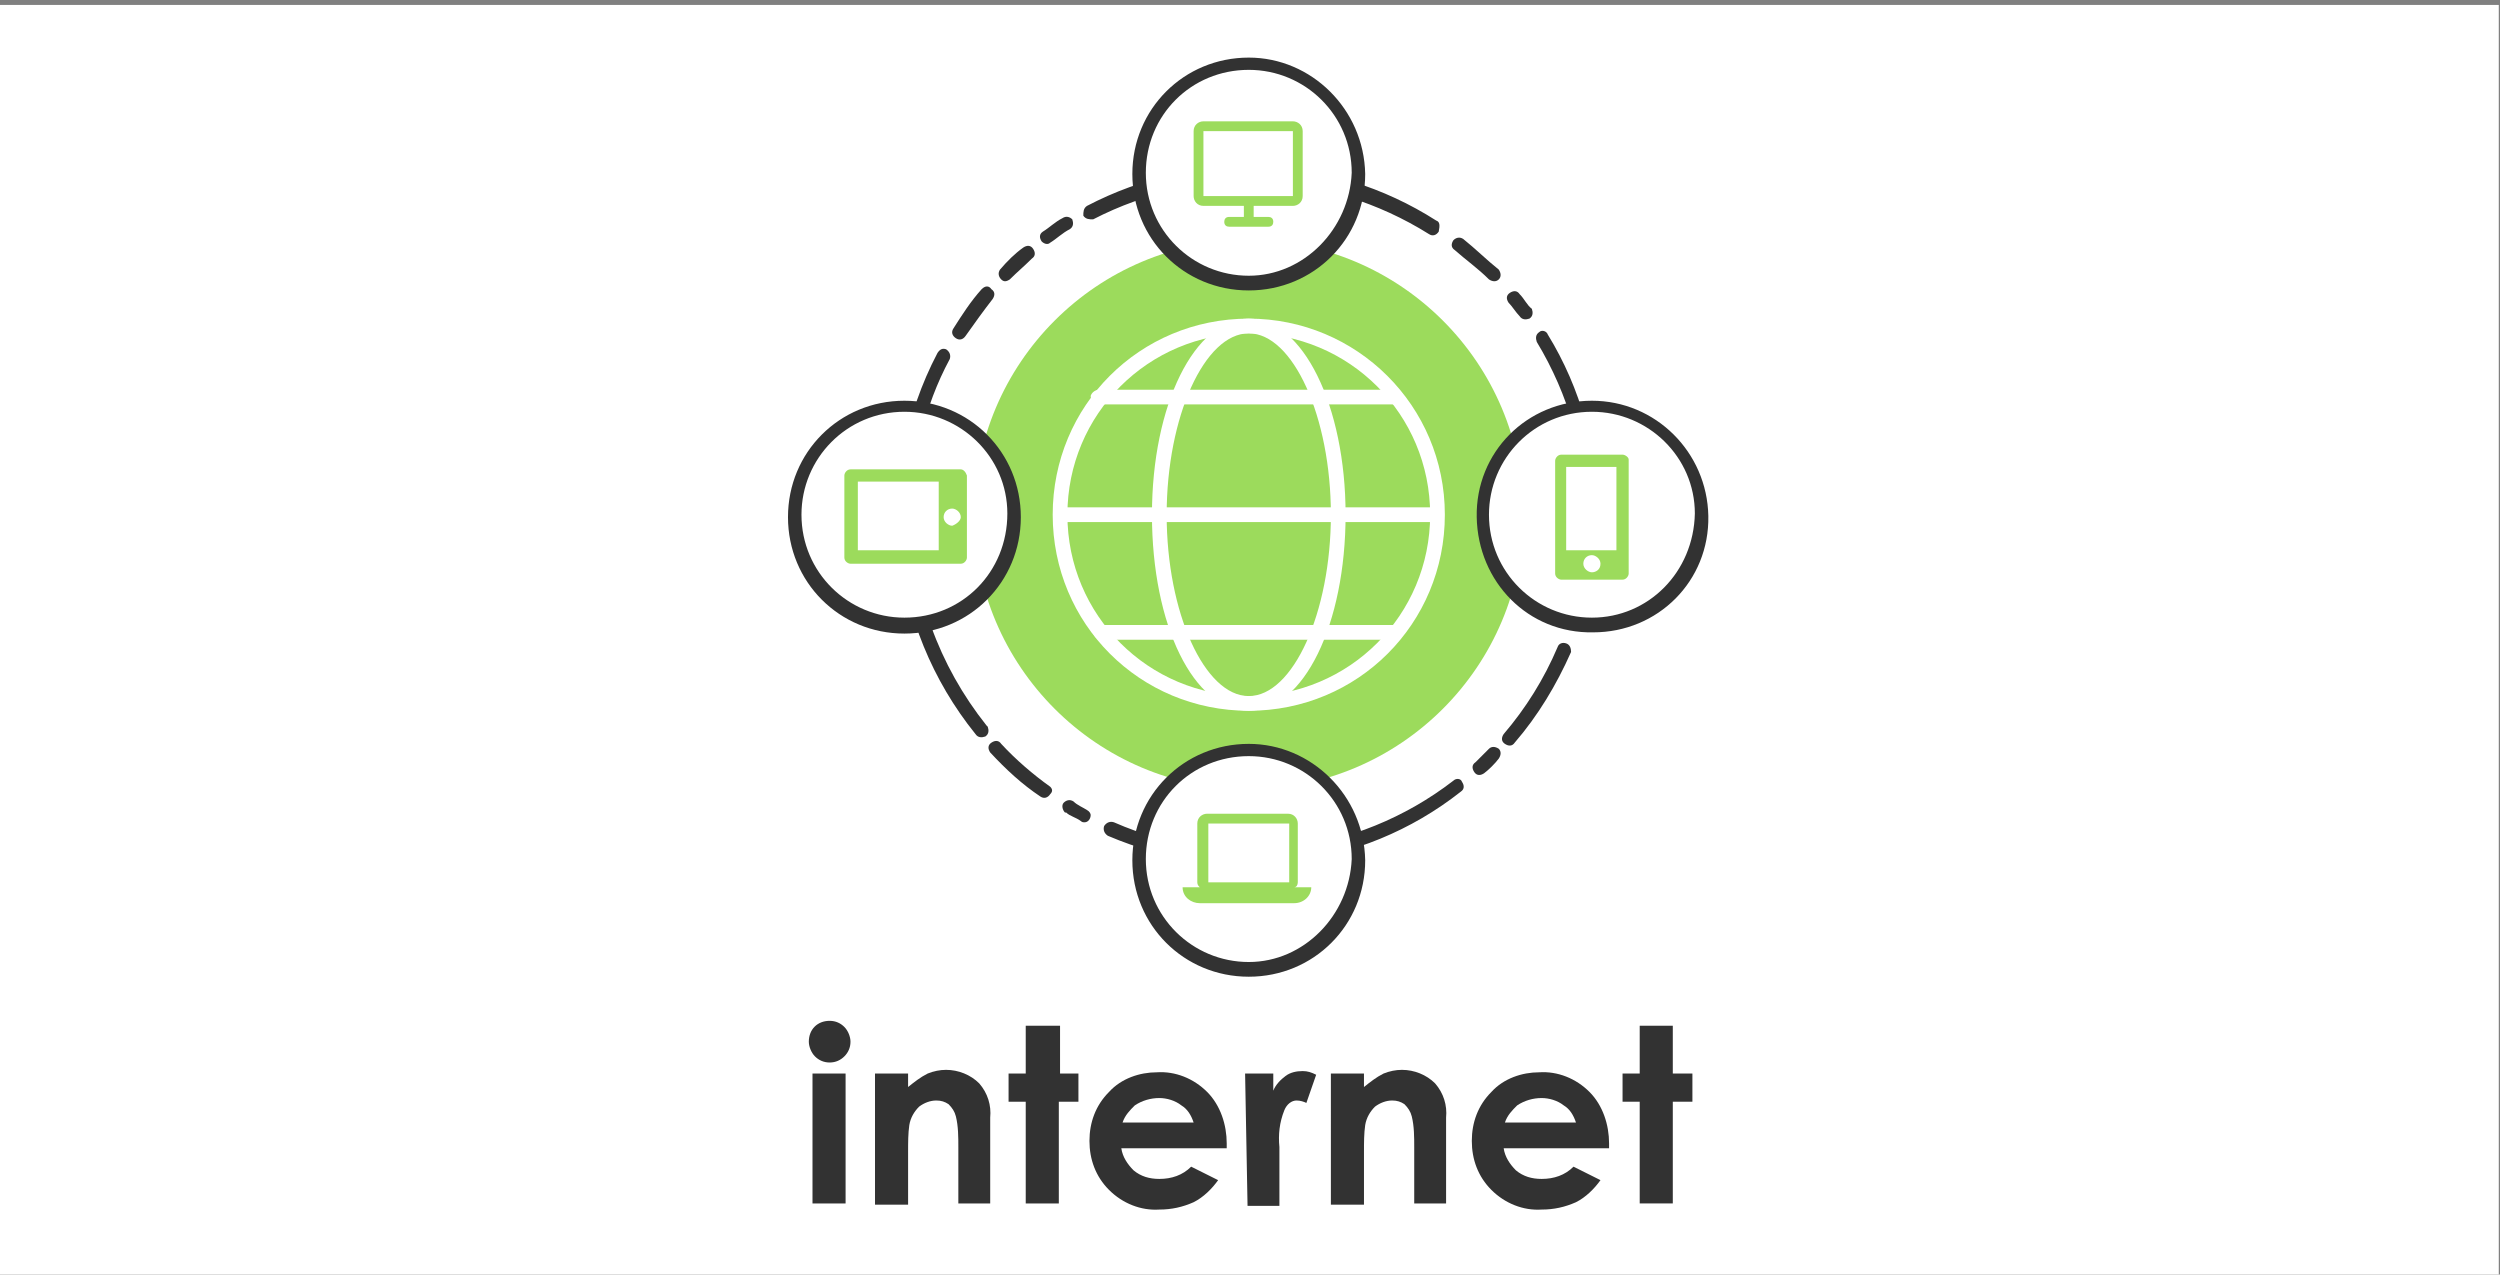
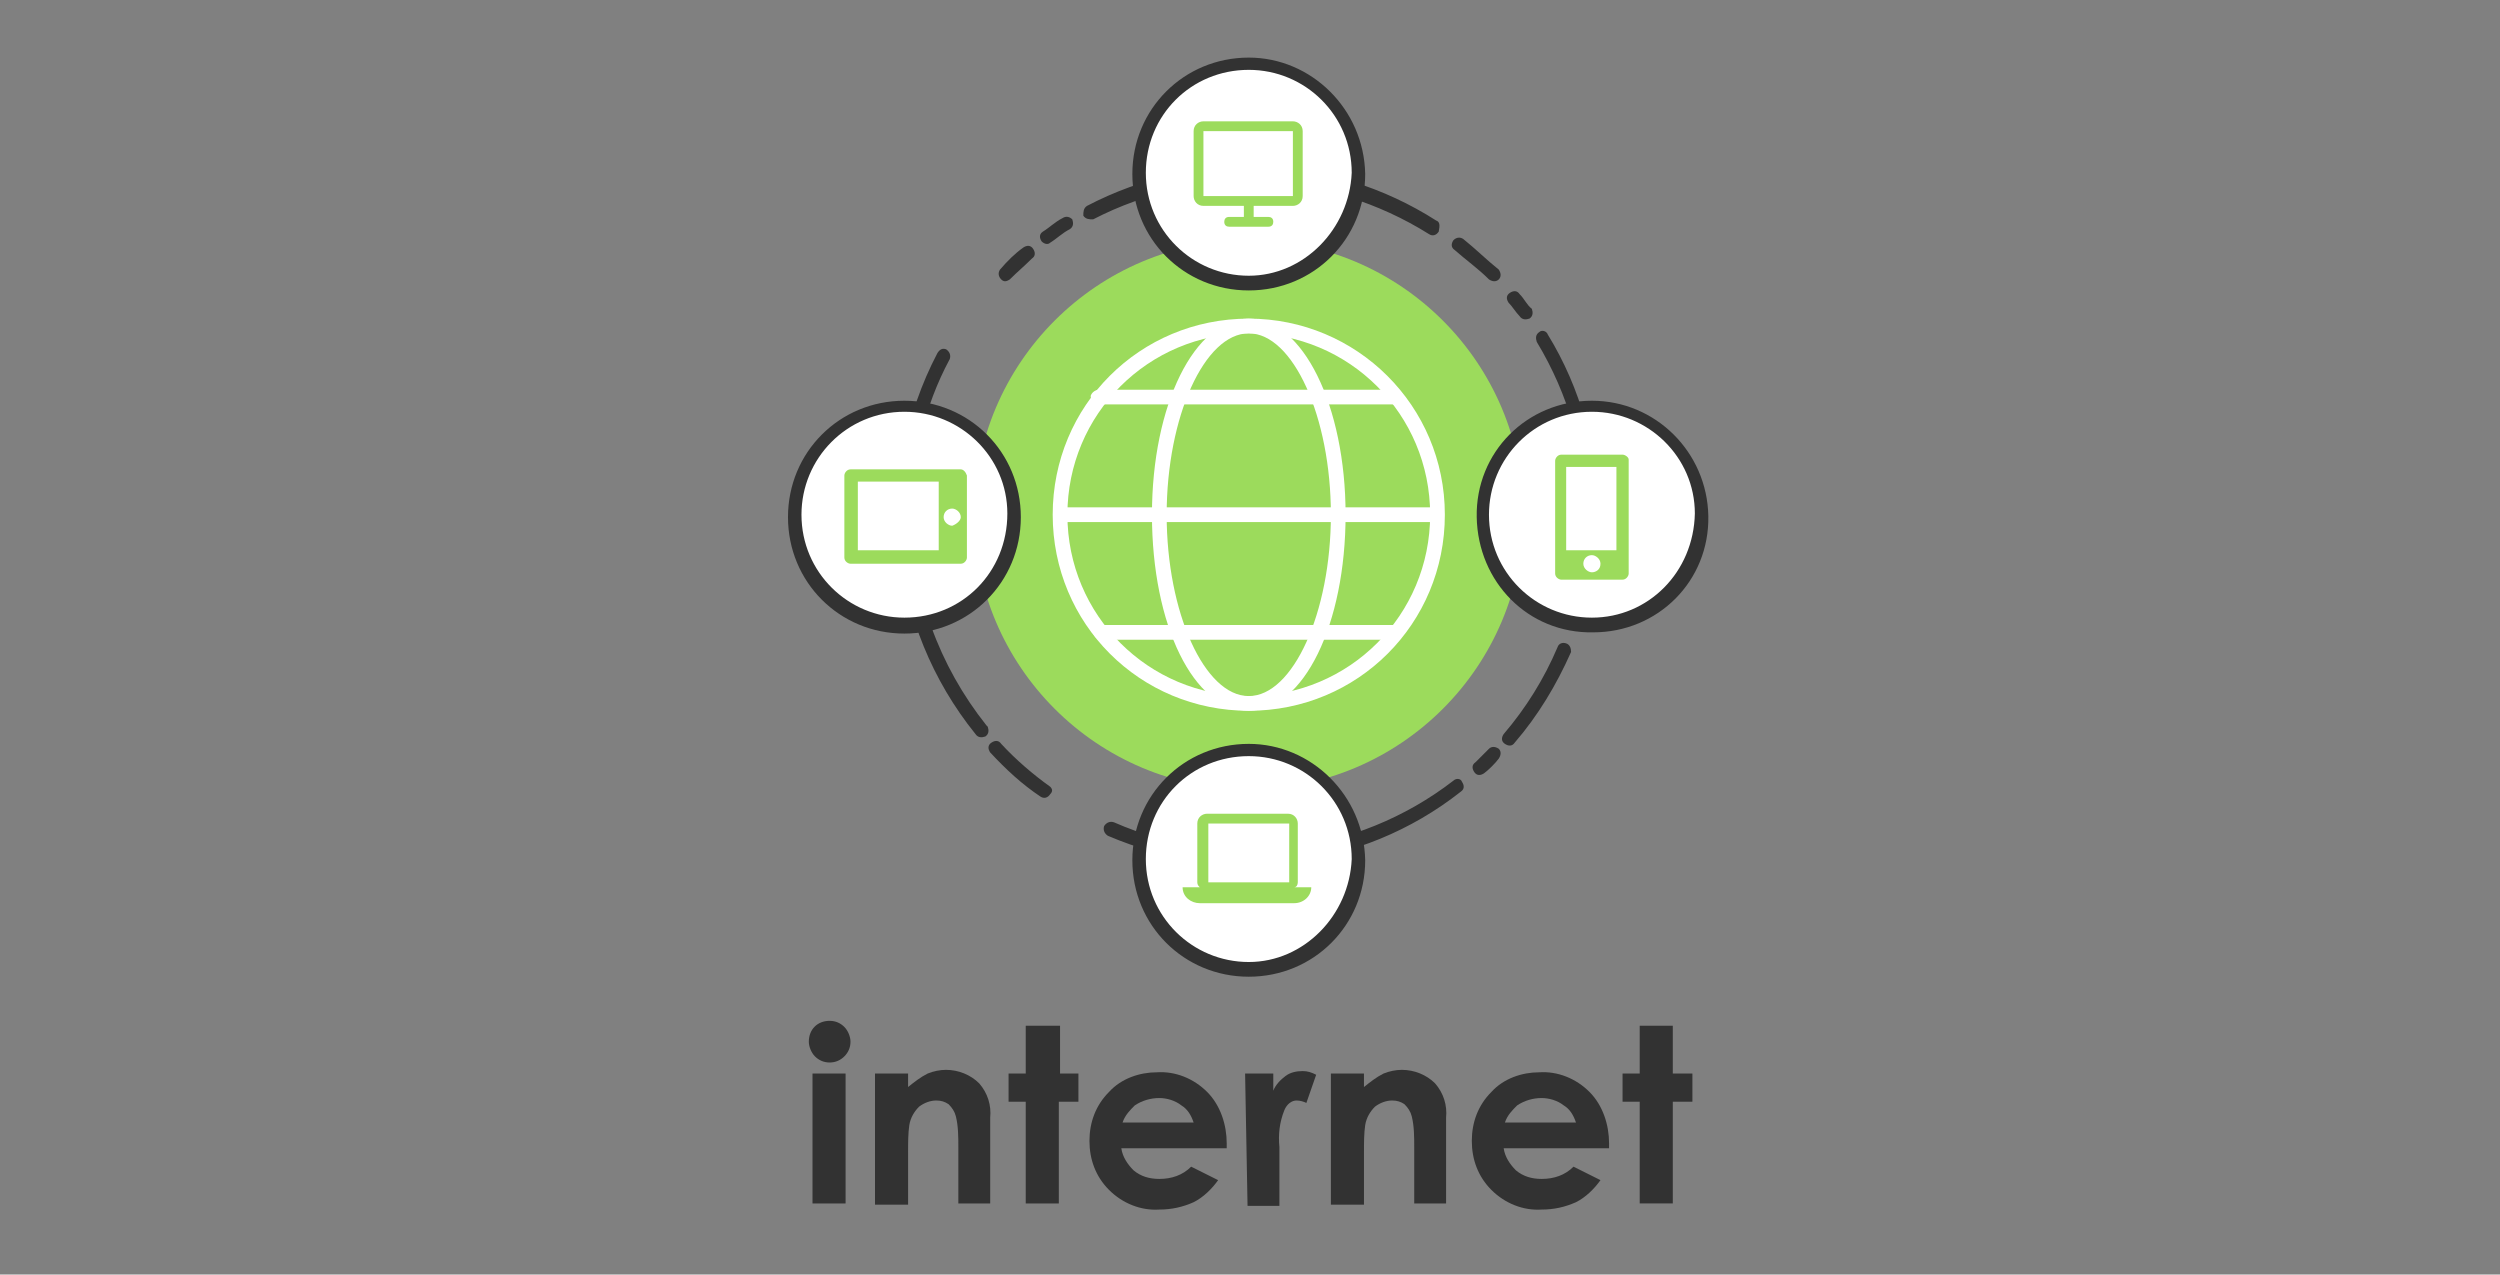
<svg xmlns="http://www.w3.org/2000/svg" version="1.1" id="レイヤー_1" x="0px" y="0px" width="204px" height="104px" viewBox="0 0 204 104" style="enable-background:new 0 0 204 104;" xml:space="preserve">
  <rect x="0" y="0" width="204" height="104" fill="#808080" stroke="none" />
  <style type="text/css">
	.st0{fill:#FFFFFF;}
	.st1{fill:#9CDB5C;}
	.st2{fill:#323232;}
</style>
  <g id="レイヤー_2_1_">
-     <rect x="-0.1" y="0.4" class="st0" width="204" height="103.6" />
-   </g>
+     </g>
  <g id="レイヤー_1_1_">
    <circle class="st1" cx="101.9" cy="42" r="22.4" />
    <path class="st0" d="M101.9,26c-8.9,0-16,7.1-16,16s7.1,16,16,16s16-7.1,16-16S110.7,26,101.9,26z M101.9,56.8   c-8.2,0-14.8-6.6-14.8-14.8s6.6-14.8,14.8-14.8s14.8,6.6,14.8,14.8l0,0C116.7,50.2,110.1,56.8,101.9,56.8L101.9,56.8z" />
    <path class="st0" d="M101.9,26C97.5,26,94,33,94,42s3.4,16,7.9,16c4.5,0,7.9-7.1,7.9-16S106.3,26,101.9,26z M101.9,56.8   c-3.6,0-6.7-6.8-6.7-14.8s3.1-14.8,6.7-14.8c3.6,0,6.7,6.8,6.7,14.8S105.5,56.8,101.9,56.8L101.9,56.8z" />
    <path class="st0" d="M113.9,31.8H89.7c-0.3,0-0.6,0.2-0.7,0.5c0,0.3,0.2,0.6,0.5,0.7h0.1h24.2c0.3,0,0.6-0.2,0.7-0.5   C114.5,32.2,114.4,31.9,113.9,31.8L113.9,31.8L113.9,31.8z" />
    <path class="st0" d="M117.3,41.4H86.6c-0.3,0-0.6,0.3-0.5,0.7c0,0.3,0.3,0.5,0.5,0.5h30.7c0.3,0,0.6-0.3,0.5-0.7   C117.8,41.7,117.6,41.5,117.3,41.4L117.3,41.4z" />
    <path class="st0" d="M113.8,51H89.9c-0.3,0-0.6,0.2-0.7,0.5c0,0.3,0.2,0.6,0.5,0.7h0.1h23.9c0.3,0,0.6-0.2,0.7-0.5   C114.5,51.3,114.3,51,113.8,51L113.8,51z" />
    <path class="st2" d="M117.2,18c-8.6-5.5-19.5-5.9-28.5-1.2c-0.3,0.2-0.3,0.5-0.3,0.8c0.2,0.3,0.5,0.3,0.8,0.3   c8.7-4.5,19.1-4,27.4,1.2c0.3,0.2,0.6,0.1,0.8-0.2C117.5,18.4,117.5,18.1,117.2,18L117.2,18z" />
    <path class="st2" d="M86.7,17.8c-0.6,0.3-1.1,0.8-1.6,1.1c-0.3,0.2-0.3,0.5-0.1,0.8c0.2,0.2,0.5,0.3,0.7,0.1c0.5-0.3,1-0.8,1.6-1.1   c0.3-0.2,0.3-0.5,0.2-0.8C87.3,17.7,87,17.6,86.7,17.8L86.7,17.8z" />
    <path class="st2" d="M83.5,20.2c-0.7,0.5-1.3,1.1-1.9,1.8c-0.2,0.3-0.1,0.6,0.1,0.8c0.2,0.2,0.4,0.2,0.7,0c0.6-0.6,1.2-1.1,1.8-1.7   c0.3-0.2,0.3-0.5,0.1-0.8C84.1,20,83.8,20,83.5,20.2C83.5,20.1,83.5,20.1,83.5,20.2L83.5,20.2z" />
-     <path class="st2" d="M80.1,23.6c-0.9,1-1.6,2.1-2.3,3.2c-0.2,0.3-0.1,0.6,0.2,0.8c0.3,0.2,0.6,0.1,0.8-0.2c0.7-1,1.5-2.1,2.2-3   c0.2-0.3,0.2-0.6-0.1-0.8C80.7,23.3,80.4,23.3,80.1,23.6z" />
    <path class="st2" d="M74.4,42c0-4.4,1-8.8,3.1-12.7c0.1-0.3,0-0.6-0.3-0.8c-0.3-0.1-0.5,0-0.7,0.3c-5.3,10.1-4,22.3,3.1,31.1   c0.2,0.3,0.5,0.3,0.8,0.2c0.3-0.2,0.3-0.5,0.2-0.8c0,0,0,0-0.1-0.1C76.6,54.3,74.4,48.3,74.4,42z" />
    <path class="st2" d="M85.7,64.2c-1.4-1-2.8-2.2-4-3.5c-0.2-0.3-0.5-0.3-0.8-0.1c-0.3,0.2-0.3,0.5-0.1,0.8l0,0   c1.3,1.4,2.6,2.6,4.1,3.6c0.3,0.2,0.6,0.1,0.8-0.2C85.9,64.6,85.9,64.4,85.7,64.2L85.7,64.2z" />
-     <path class="st2" d="M88.7,66.1c-0.3-0.2-0.8-0.4-1.1-0.7c-0.3-0.2-0.6-0.1-0.8,0.1c-0.2,0.2-0.1,0.6,0.1,0.8H87   c0.3,0.3,0.8,0.4,1.2,0.7c0.1,0.1,0.2,0.1,0.3,0.1c0.3,0,0.5-0.3,0.5-0.6C89,66.4,88.9,66.2,88.7,66.1L88.7,66.1z" />
    <path class="st2" d="M118.6,63.7c-7.9,6.1-18.6,7.4-27.7,3.4c-0.3-0.1-0.6,0-0.8,0.3c-0.1,0.3,0,0.6,0.3,0.8   c9.6,4.1,20.7,2.8,28.8-3.6c0.3-0.2,0.3-0.5,0.1-0.8C119.2,63.5,118.8,63.5,118.6,63.7L118.6,63.7L118.6,63.7z" />
    <path class="st2" d="M121.5,61.1c-0.3,0.3-0.8,0.8-1.1,1.1c-0.3,0.2-0.3,0.5-0.1,0.8c0.2,0.3,0.5,0.3,0.8,0.1l0,0   c0.4-0.3,0.9-0.8,1.2-1.2c0.2-0.3,0.2-0.6,0-0.8C122,60.9,121.7,60.9,121.5,61.1L121.5,61.1z" />
    <path class="st2" d="M127.8,52.5c-0.3-0.1-0.6,0-0.7,0.3l0,0c-1.1,2.6-2.6,5-4.4,7.1c-0.2,0.3-0.2,0.6,0.1,0.8   c0.3,0.2,0.6,0.2,0.8-0.1c1.9-2.2,3.4-4.7,4.6-7.4C128.2,52.9,128.1,52.6,127.8,52.5L127.8,52.5z" />
    <path class="st2" d="M125.6,27.1c-0.3,0.2-0.3,0.5-0.2,0.8c2.6,4.3,4,9.2,4,14.1c0,0.3,0.3,0.5,0.5,0.5s0.5-0.3,0.5-0.5l0,0   c0-5.2-1.4-10.3-4.1-14.7C126.2,27,125.8,26.9,125.6,27.1z" />
    <path class="st2" d="M124,24c-0.2-0.3-0.5-0.3-0.8-0.1c-0.3,0.2-0.3,0.5-0.1,0.8c0.3,0.3,0.6,0.8,0.9,1.1c0.2,0.3,0.5,0.3,0.8,0.2   c0.3-0.2,0.3-0.5,0.2-0.8C124.6,24.9,124.4,24.4,124,24z" />
    <path class="st2" d="M119.4,19.5c-0.3-0.2-0.6-0.1-0.8,0.1c-0.2,0.3-0.2,0.6,0.1,0.8c0.9,0.8,1.9,1.5,2.8,2.4   c0.3,0.2,0.6,0.2,0.8,0c0.2-0.2,0.2-0.5,0-0.8C121.3,21.2,120.4,20.3,119.4,19.5z" />
    <circle class="st0" cx="101.9" cy="14.1" r="8.9" />
    <path class="st2" d="M101.9,4.7c-5.3,0-9.5,4.2-9.5,9.5s4.2,9.5,9.5,9.5c5.3,0,9.5-4.2,9.5-9.5C111.3,8.9,107,4.7,101.9,4.7z    M101.9,22.5c-4.6,0-8.4-3.7-8.4-8.4s3.7-8.4,8.4-8.4c4.6,0,8.4,3.7,8.4,8.4l0,0C110.1,18.7,106.4,22.5,101.9,22.5z" />
    <circle class="st0" cx="101.9" cy="70.2" r="8.9" />
    <path class="st2" d="M101.9,60.7c-5.3,0-9.5,4.2-9.5,9.5c0,5.3,4.2,9.5,9.5,9.5c5.3,0,9.5-4.2,9.5-9.5l0,0   C111.3,64.9,107,60.7,101.9,60.7z M101.9,78.5c-4.6,0-8.4-3.7-8.4-8.4s3.7-8.4,8.4-8.4c4.6,0,8.4,3.7,8.4,8.4l0,0   C110.1,74.7,106.4,78.5,101.9,78.5L101.9,78.5z" />
    <circle class="st0" cx="129.9" cy="42.2" r="8.9" />
    <path class="st2" d="M129.9,32.7c-5.3,0-9.5,4.2-9.4,9.5s4.2,9.5,9.5,9.4c5.3,0,9.5-4.2,9.4-9.5l0,0   C139.3,36.9,135.1,32.7,129.9,32.7z M129.9,50.4c-4.6,0-8.4-3.7-8.4-8.4c0-4.6,3.7-8.4,8.4-8.4c4.6,0,8.4,3.7,8.4,8.3   C138.2,46.7,134.5,50.4,129.9,50.4L129.9,50.4z" />
    <circle class="st0" cx="73.8" cy="42.2" r="8.9" />
    <path class="st2" d="M73.8,32.7c-5.3,0-9.5,4.2-9.5,9.5s4.2,9.5,9.5,9.5c5.3,0,9.5-4.2,9.5-9.5l0,0C83.3,36.9,79.1,32.7,73.8,32.7z    M73.8,50.4c-4.6,0-8.4-3.7-8.4-8.4c0-4.6,3.7-8.4,8.4-8.4c4.6,0,8.4,3.7,8.4,8.3C82.2,46.7,78.5,50.4,73.8,50.4   C73.9,50.4,73.8,50.4,73.8,50.4z" />
    <path class="st1" d="M105.5,9.9h-7.3c-0.4,0-0.8,0.3-0.8,0.8v5.3c0,0.4,0.3,0.8,0.8,0.8h3.3v0.9h-1.2c-0.3,0-0.4,0.2-0.4,0.4   c0,0.3,0.2,0.4,0.4,0.4h3.2c0.3,0,0.4-0.2,0.4-0.4c0-0.3-0.2-0.4-0.4-0.4l0,0h-1.2v-0.9h3.2c0.4,0,0.8-0.3,0.8-0.8v-5.3   C106.3,10.2,105.9,9.9,105.5,9.9z M105.5,16h-7.3v-5.3h7.3V16z" />
    <path class="st1" d="M78.4,38.3h-9c-0.3,0-0.5,0.3-0.5,0.5v6.7c0,0.3,0.3,0.5,0.5,0.5h9c0.3,0,0.5-0.3,0.5-0.5v-6.7   C78.8,38.5,78.6,38.3,78.4,38.3z M76.7,44.9H70v-5.6h6.6V44.9z M77.7,42.9c-0.3,0-0.7-0.3-0.7-0.7c0-0.4,0.3-0.7,0.7-0.7   c0.3,0,0.7,0.3,0.7,0.7C78.4,42.5,78,42.8,77.7,42.9L77.7,42.9z" />
    <path class="st1" d="M132.4,37.1h-5c-0.3,0-0.5,0.3-0.5,0.5v9.2c0,0.3,0.3,0.5,0.5,0.5h5c0.3,0,0.5-0.3,0.5-0.5v-9.3   C132.9,37.3,132.6,37.1,132.4,37.1z M129.9,46.7c-0.3,0-0.7-0.3-0.7-0.7s0.3-0.7,0.7-0.7c0.3,0,0.7,0.3,0.7,0.7   C130.6,46.5,130.2,46.7,129.9,46.7L129.9,46.7z M131.9,44.9h-4.1v-6.8h4.1V44.9z" />
    <path class="st1" d="M105.9,72v-4.8c0-0.4-0.3-0.8-0.8-0.8h-6.6c-0.4,0-0.8,0.3-0.8,0.8V72c0,0.2,0.1,0.3,0.2,0.4h-1.4   c0,0.8,0.7,1.3,1.4,1.3h7.7c0.8,0,1.4-0.6,1.4-1.3h-1.4C105.8,72.4,105.9,72.2,105.9,72z M105.2,72h-6.6v-4.8h6.6V72z" />
  </g>
  <g>
    <path class="st2" d="M67.7,83.3c0.5,0,0.9,0.2,1.2,0.5c0.3,0.3,0.5,0.8,0.5,1.2c0,0.5-0.2,0.9-0.5,1.2c-0.3,0.3-0.7,0.5-1.2,0.5   c-0.5,0-0.9-0.2-1.2-0.5C66.2,85.9,66,85.4,66,85C66,84,66.7,83.3,67.7,83.3L67.7,83.3z M66.4,87.6H69v10.6h-2.7V87.6z" />
    <path class="st2" d="M71.4,87.6h2.7v1.1c0.5-0.4,1-0.8,1.6-1.1c0.5-0.2,1-0.3,1.5-0.3c1,0,2,0.4,2.7,1.1c0.7,0.8,1,1.8,0.9,2.8v7   h-2.6v-4.6c0-0.8,0-1.7-0.2-2.5c-0.1-0.4-0.3-0.7-0.6-1c-0.3-0.2-0.6-0.3-1-0.3c-0.5,0-1,0.2-1.4,0.5c-0.4,0.4-0.7,0.9-0.8,1.5   c-0.1,0.7-0.1,1.4-0.1,2.2v4.3h-2.7L71.4,87.6z" />
    <path class="st2" d="M83.8,83.7h2.7v3.9H88v2.3h-1.6v8.3h-2.7v-8.3h-1.4v-2.3h1.4V83.7z" />
    <path class="st2" d="M100.1,93.7h-8.6c0.1,0.7,0.5,1.3,1,1.8c0.6,0.5,1.3,0.7,2.1,0.7c1,0,1.9-0.3,2.6-1l2.2,1.1   c-0.5,0.7-1.2,1.4-2,1.8c-0.9,0.4-1.8,0.6-2.8,0.6c-1.5,0.1-3-0.5-4.1-1.6c-1.1-1.1-1.6-2.5-1.6-4c0-1.5,0.5-2.9,1.6-4   c1-1.1,2.5-1.6,3.9-1.6c1.5-0.1,3,0.5,4.1,1.6c1.1,1.1,1.6,2.7,1.6,4.2L100.1,93.7z M97.4,91.6c-0.2-0.6-0.5-1.1-1-1.4   c-0.5-0.4-1.2-0.6-1.8-0.6c-0.7,0-1.4,0.2-2,0.6c-0.4,0.4-0.8,0.8-1,1.4L97.4,91.6z" />
    <path class="st2" d="M101.6,87.6h2.3V89c0.2-0.5,0.6-0.9,1-1.2c0.4-0.3,0.9-0.4,1.4-0.4c0.4,0,0.7,0.1,1.1,0.3l-0.8,2.3   c-0.2-0.1-0.5-0.2-0.8-0.2c-0.4,0-0.8,0.3-1,0.8c-0.4,1-0.5,2-0.4,3v4.8h-2.6L101.6,87.6z" />
    <path class="st2" d="M108.6,87.6h2.7v1.1c0.5-0.4,1-0.8,1.6-1.1c0.5-0.2,1-0.3,1.5-0.3c1,0,2,0.4,2.7,1.1c0.7,0.8,1,1.8,0.9,2.8v7   h-2.6v-4.6c0-0.8,0-1.7-0.2-2.5c-0.1-0.4-0.3-0.7-0.6-1c-0.3-0.2-0.6-0.3-1-0.3c-0.5,0-1,0.2-1.4,0.5c-0.4,0.4-0.7,0.9-0.8,1.5   c-0.1,0.7-0.1,1.4-0.1,2.2v4.3h-2.7L108.6,87.6z" />
    <path class="st2" d="M131.3,93.7h-8.6c0.1,0.7,0.5,1.3,1,1.8c0.6,0.5,1.3,0.7,2.1,0.7c1,0,1.9-0.3,2.6-1l2.2,1.1   c-0.5,0.7-1.2,1.4-2,1.8c-0.9,0.4-1.8,0.6-2.8,0.6c-1.5,0.1-3-0.5-4.1-1.6c-1.1-1.1-1.6-2.5-1.6-4c0-1.5,0.5-2.9,1.6-4   c1-1.1,2.5-1.6,3.9-1.6c1.5-0.1,3,0.5,4.1,1.6c1.1,1.1,1.6,2.7,1.6,4.2L131.3,93.7z M128.6,91.6c-0.2-0.6-0.5-1.1-1-1.4   c-0.5-0.4-1.2-0.6-1.8-0.6c-0.7,0-1.4,0.2-2,0.6c-0.4,0.4-0.8,0.8-1,1.4L128.6,91.6z" />
    <path class="st2" d="M133.8,83.7h2.7v3.9h1.6v2.3h-1.6v8.3h-2.7v-8.3h-1.4v-2.3h1.4L133.8,83.7z" />
  </g>
</svg>